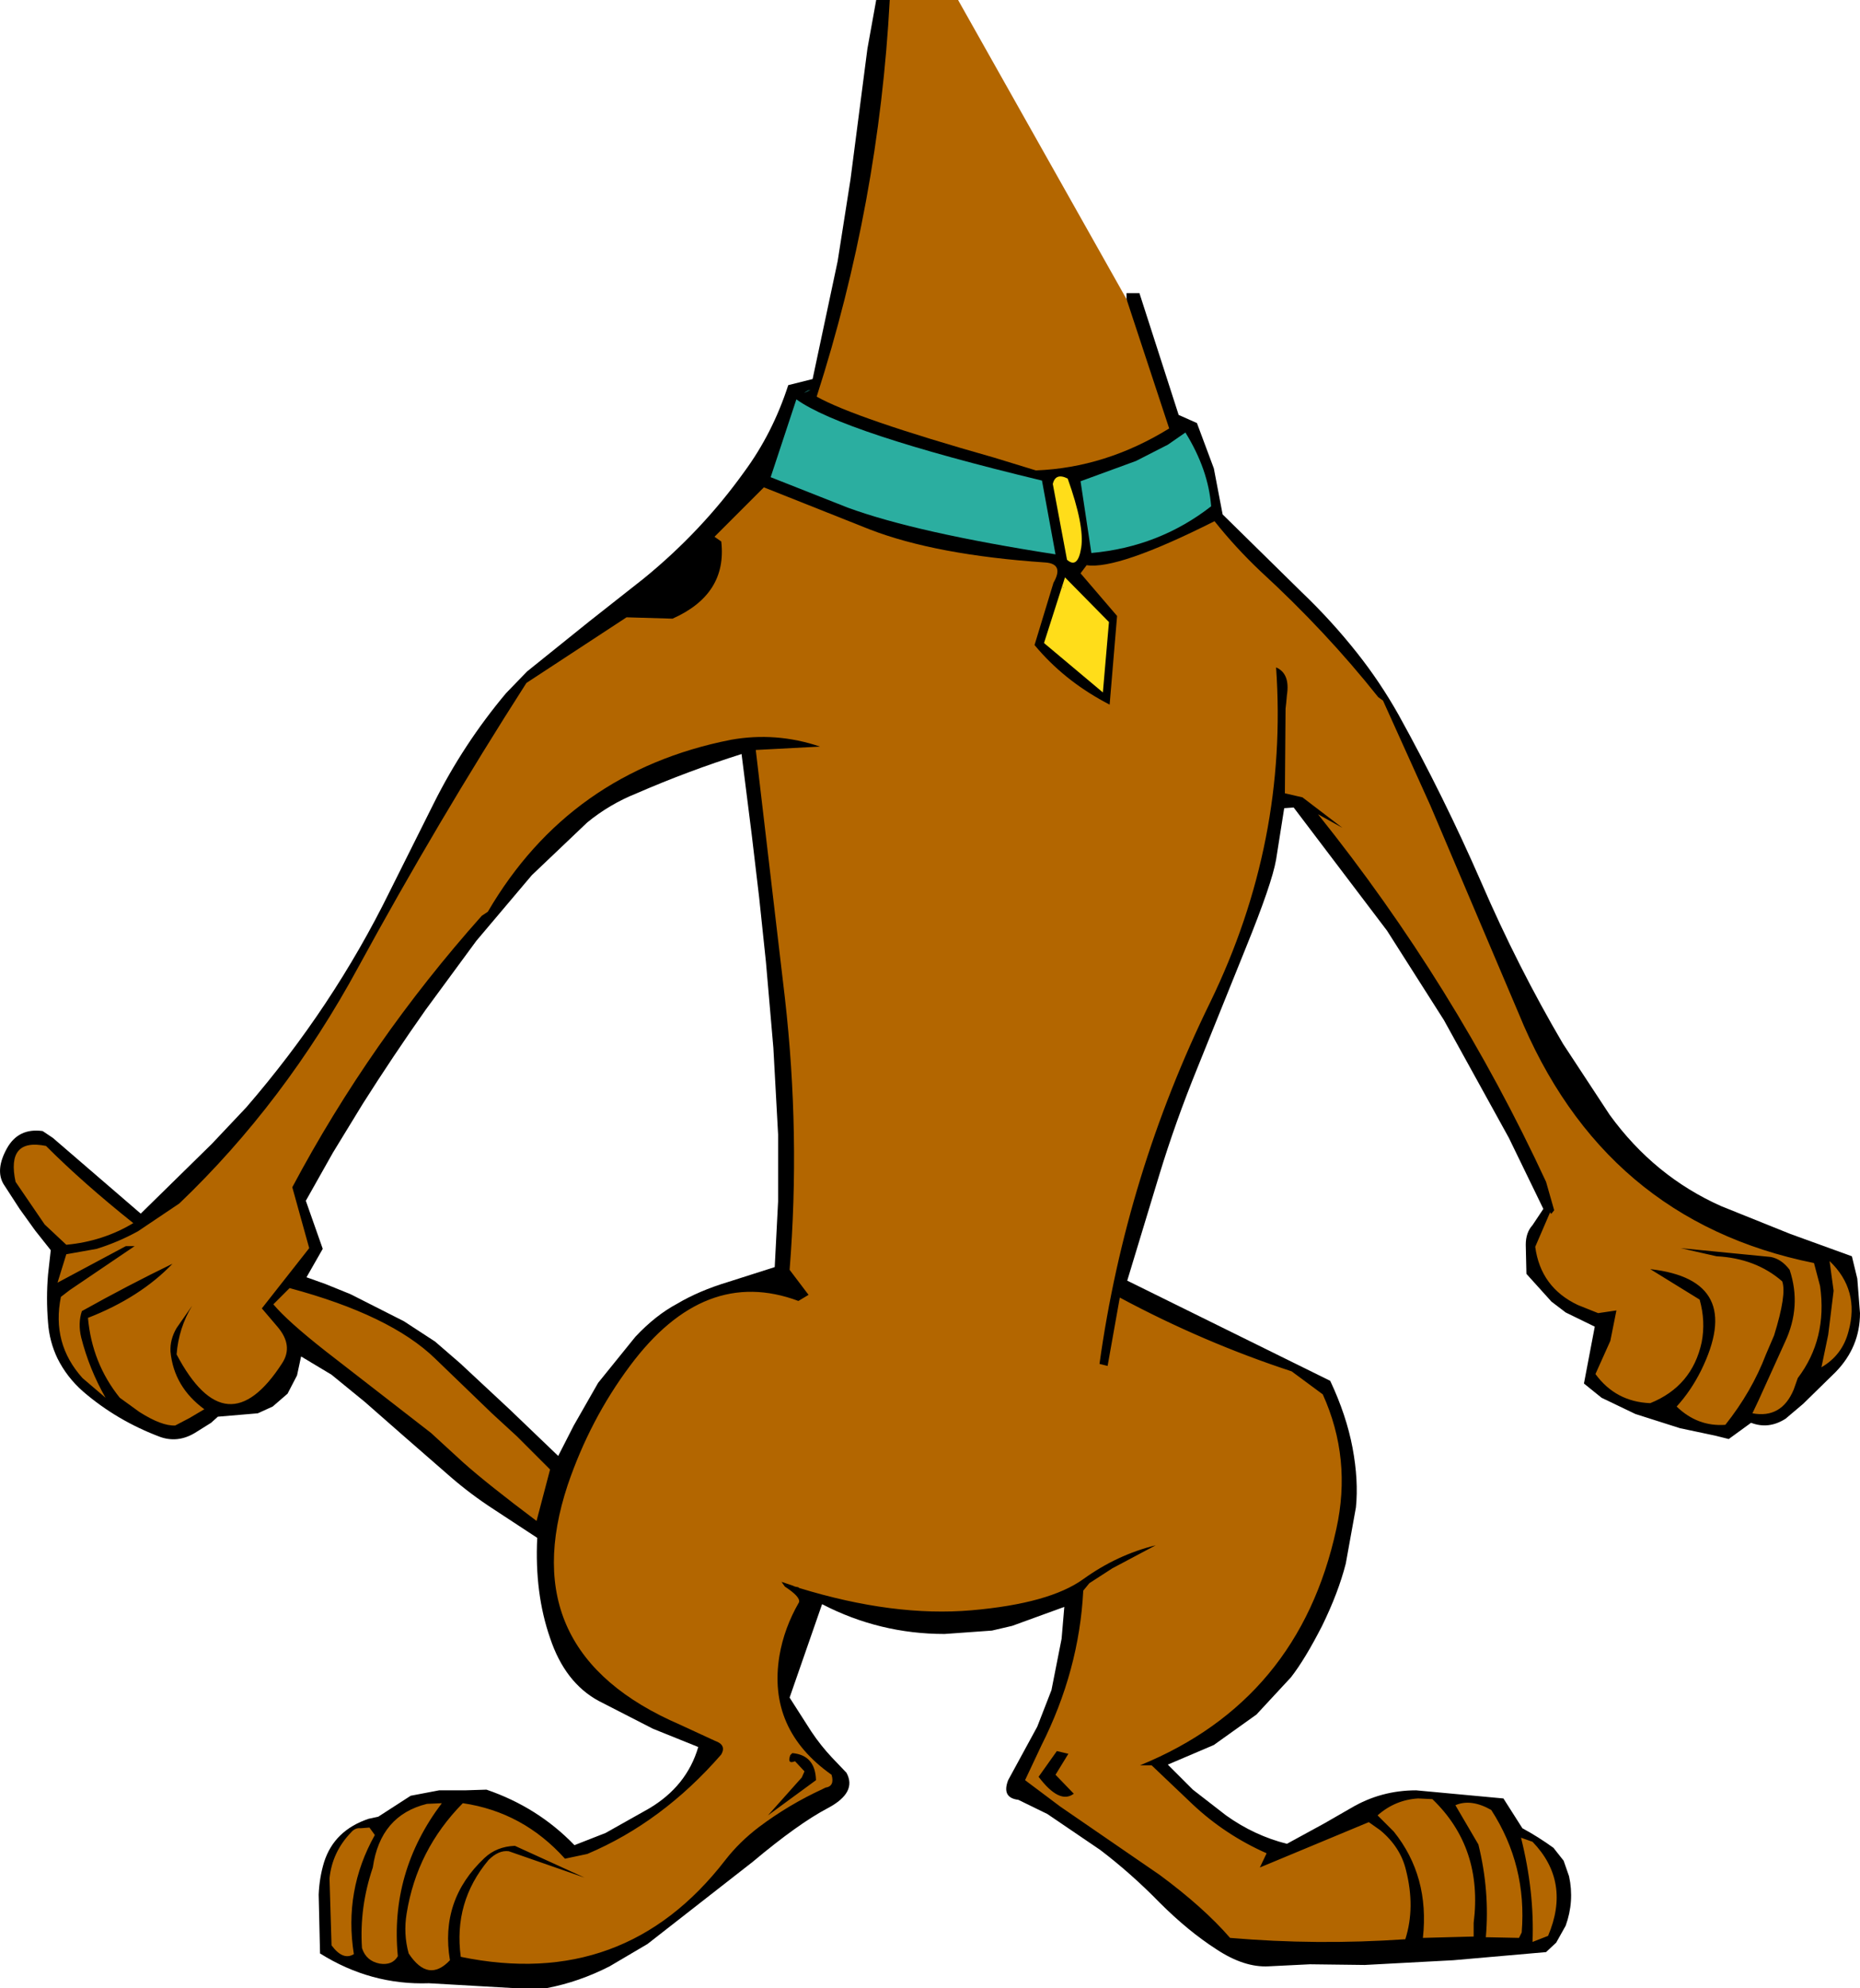
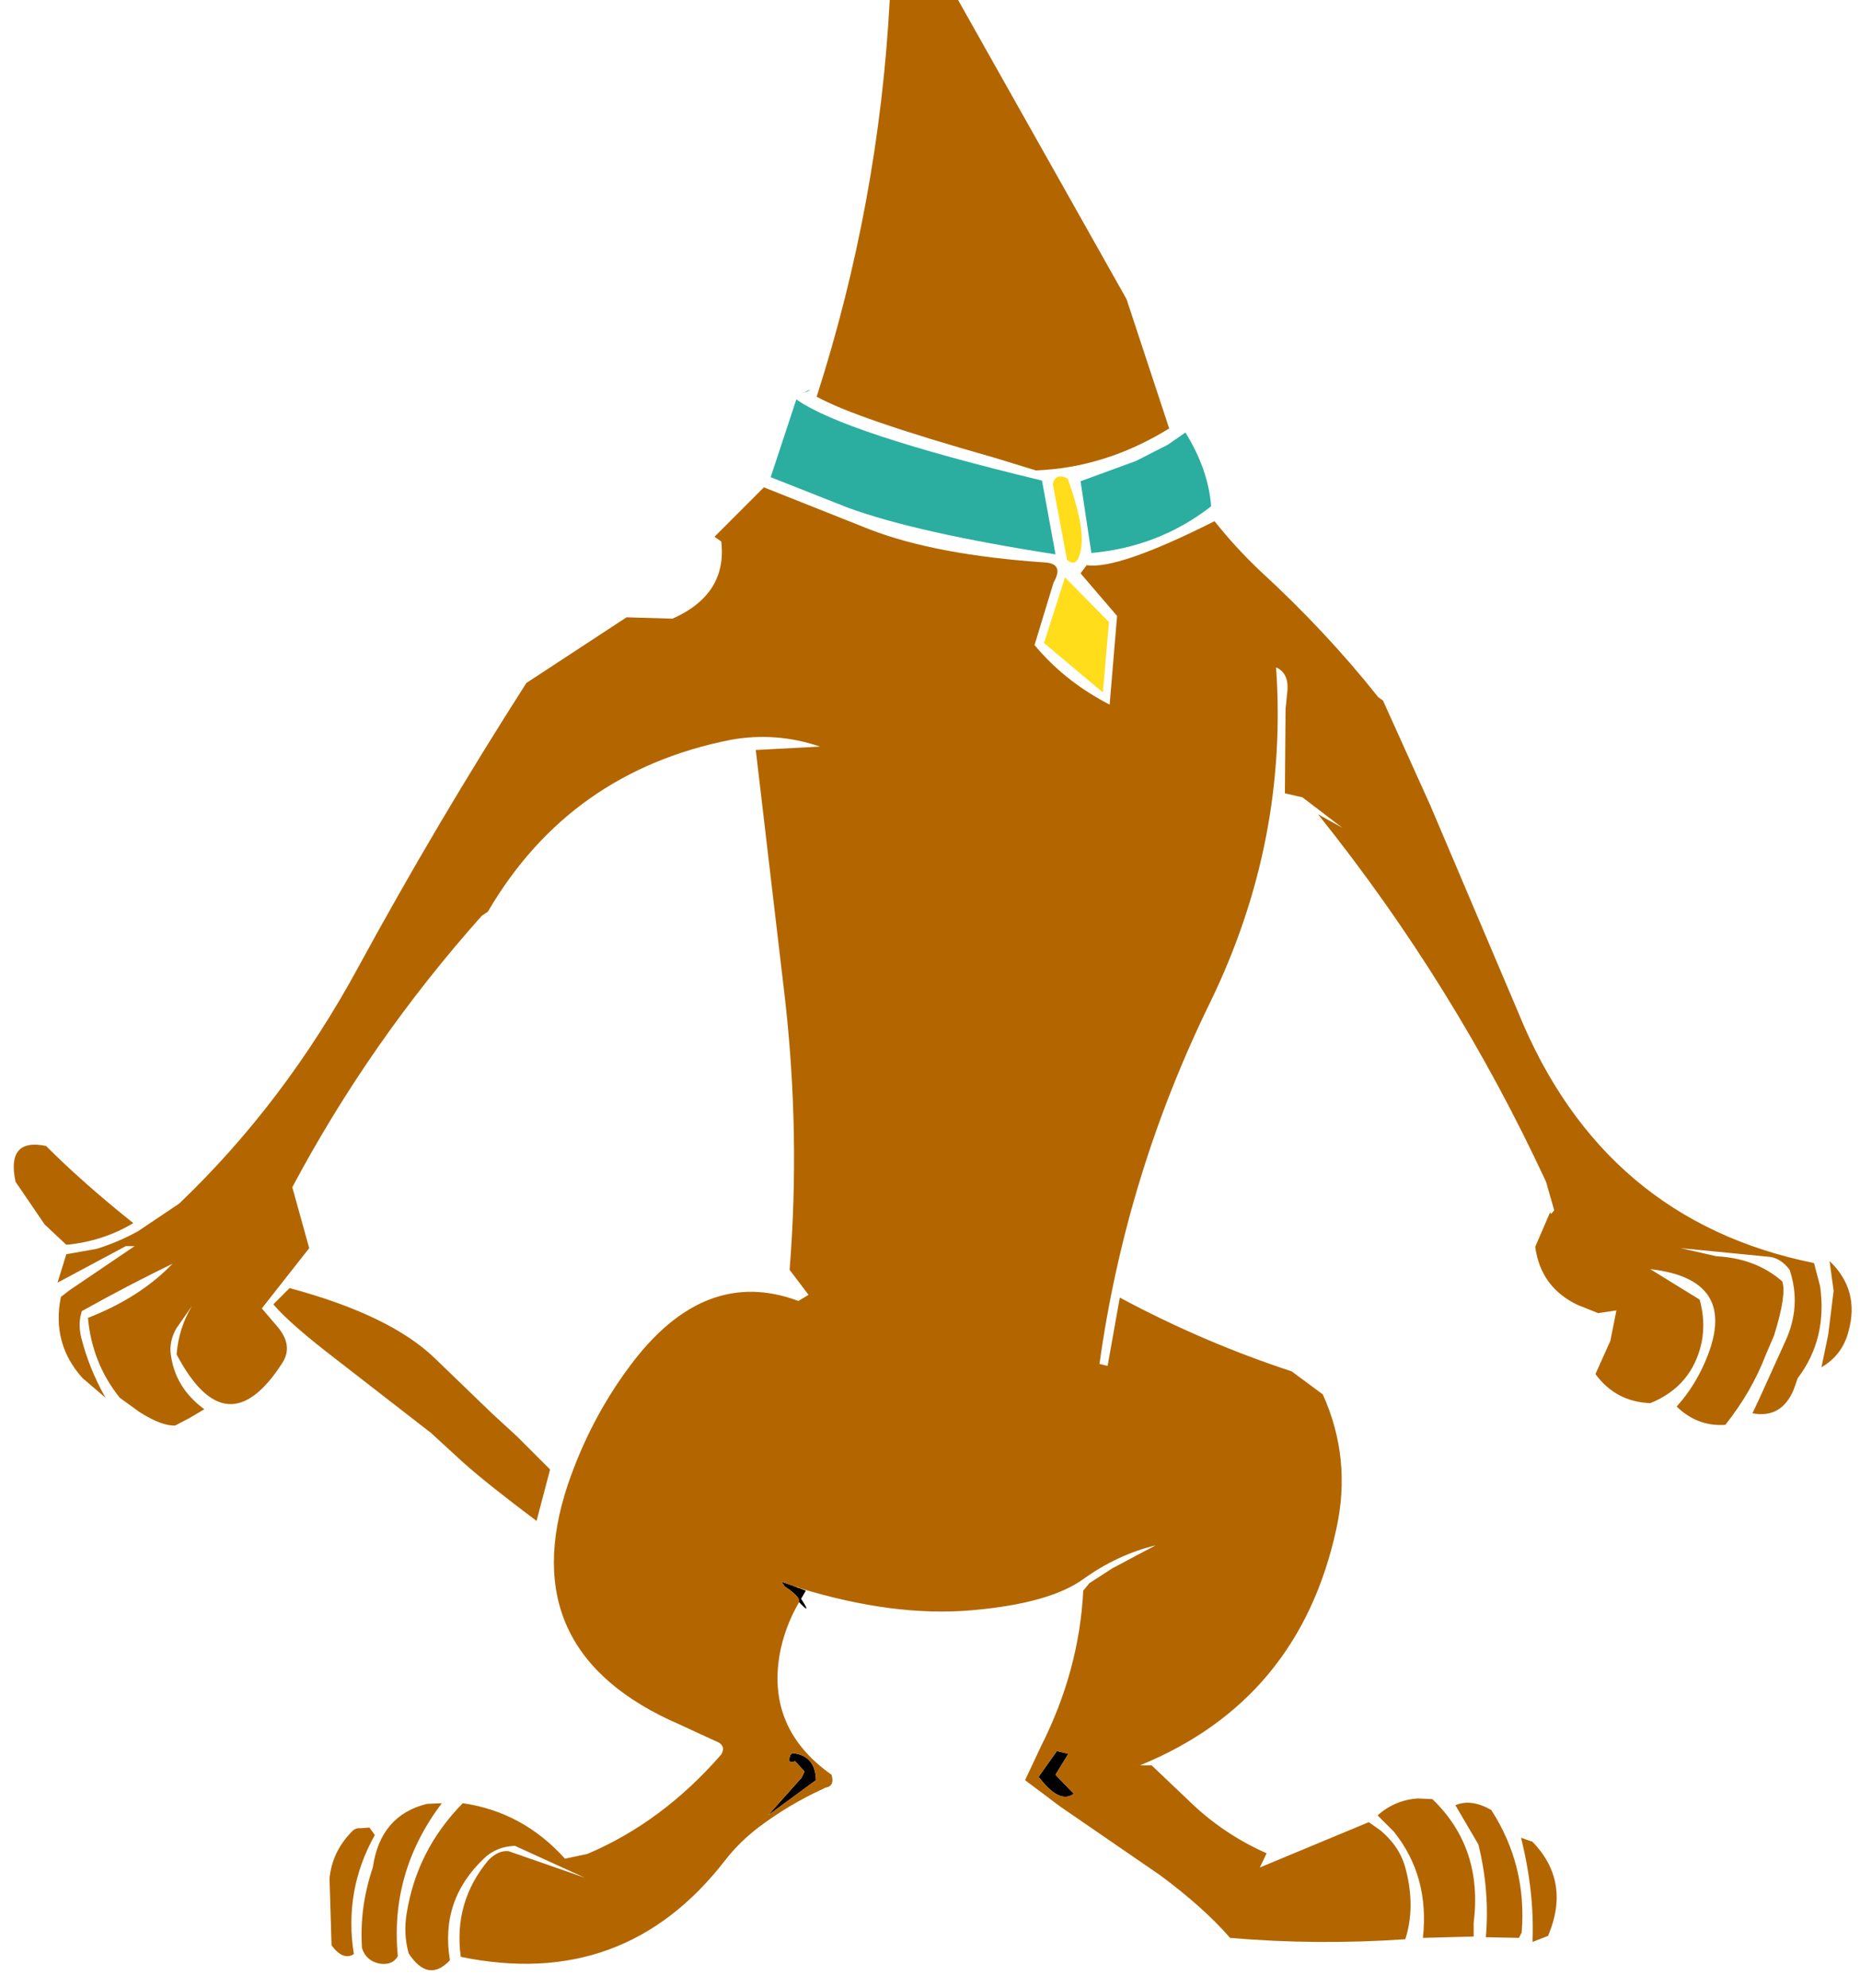
<svg xmlns="http://www.w3.org/2000/svg" height="146.85px" width="137.45px">
  <g transform="matrix(1.0, 0.0, 0.0, 1.0, -172.5, -141.75)">
-     <path d="M228.6 208.05 L228.05 203.4 227.3 197.45 Q223.35 198.7 219.55 200.35 217.55 201.15 215.9 202.5 L211.8 206.4 207.7 211.25 203.95 216.35 Q201.55 219.75 199.3 223.3 L197.1 226.9 195.1 230.45 196.35 234.0 195.15 236.1 196.55 236.6 198.4 237.35 202.35 239.35 204.65 240.85 206.5 242.45 210.15 245.85 213.75 249.3 214.9 247.05 216.7 243.9 219.45 240.5 Q220.95 238.9 222.55 238.05 224.15 237.1 226.3 236.45 L229.75 235.35 230.0 230.5 230.0 225.55 229.65 219.15 229.1 212.8 228.6 208.05 M236.6 145.35 L237.25 141.75 243.3 141.75 243.3 157.4 245.6 157.4 245.6 163.4 247.2 163.4 247.2 166.1 252.0 166.1 252.0 166.9 255.35 166.9 255.35 166.1 255.75 166.1 255.75 163.4 256.7 163.4 259.6 172.4 260.95 173.0 262.2 176.35 262.85 179.75 268.7 185.5 Q270.9 187.6 272.8 190.0 274.5 192.15 275.85 194.55 279.2 200.6 281.95 206.9 284.65 213.15 288.0 218.85 L291.45 224.1 Q294.75 228.65 299.7 230.85 L304.8 232.9 309.35 234.55 309.75 236.2 309.95 238.75 Q309.95 241.25 308.15 243.1 L305.75 245.45 304.45 246.55 Q303.2 247.35 301.9 246.85 L300.25 248.05 299.25 247.8 296.65 247.25 293.35 246.2 290.85 245.0 289.55 243.95 290.35 239.75 288.2 238.7 287.15 237.9 285.3 235.85 285.25 233.7 Q285.25 232.8 285.75 232.25 L286.55 231.05 284.0 225.8 279.2 217.1 275.0 210.5 268.1 201.4 267.4 201.45 266.8 205.25 Q266.5 207.0 264.55 211.8 L261.0 220.6 Q259.35 224.65 258.15 228.6 L255.8 236.35 270.8 243.75 Q272.0 246.3 272.45 248.7 272.9 251.1 272.7 253.1 L271.95 257.25 Q271.4 259.4 270.2 261.85 268.95 264.3 267.9 265.65 L265.35 268.4 262.2 270.65 258.8 272.1 260.65 273.95 263.1 275.85 Q265.2 277.35 267.6 277.95 L270.35 276.45 272.35 275.3 Q274.55 274.0 277.15 274.0 L283.6 274.6 285.0 276.8 Q286.2 277.45 287.3 278.25 L288.05 279.2 288.45 280.35 Q288.85 282.2 288.2 284.0 L287.5 285.25 286.75 285.95 279.9 286.55 273.35 286.9 269.3 286.85 266.25 287.0 Q264.45 287.1 262.4 285.75 260.3 284.4 258.2 282.3 256.1 280.15 253.8 278.4 L249.9 275.75 247.75 274.7 Q246.5 274.55 247.0 273.25 L249.15 269.3 250.2 266.6 250.95 262.8 251.15 260.45 247.3 261.85 245.8 262.2 242.3 262.45 Q237.5 262.45 233.25 260.25 L230.85 267.15 232.45 269.65 Q233.15 270.7 234.0 271.6 L235.05 272.7 Q235.85 274.15 233.7 275.3 231.5 276.45 228.1 279.3 L220.35 285.35 217.55 287.0 Q215.3 288.15 212.95 288.6 L210.3 288.6 204.2 288.25 Q199.9 288.4 196.15 286.05 L196.05 281.7 Q196.1 280.45 196.45 279.3 197.2 276.95 199.75 276.1 L200.45 275.95 202.85 274.4 204.95 274.0 206.85 274.0 208.45 273.95 Q212.25 275.25 214.95 278.05 L217.25 277.15 220.45 275.35 Q223.25 273.7 224.1 270.8 L220.75 269.45 216.75 267.4 Q214.25 266.05 213.15 262.75 212.0 259.45 212.2 255.35 L209.0 253.25 Q207.3 252.15 205.8 250.85 L202.3 247.8 199.45 245.3 197.0 243.3 194.75 241.95 194.45 243.35 193.75 244.7 192.65 245.65 191.55 246.15 188.6 246.4 188.1 246.85 186.9 247.6 Q185.65 248.35 184.35 247.9 181.15 246.7 178.65 244.55 177.45 243.5 176.75 242.1 176.15 240.85 176.05 239.45 175.9 237.65 176.05 235.9 L176.25 234.1 175.1 232.65 173.95 231.05 172.75 229.2 Q172.15 228.15 173.0 226.6 173.85 225.05 175.65 225.3 L176.4 225.8 182.9 231.4 188.15 226.25 190.7 223.55 Q197.1 216.15 201.3 207.6 L204.55 201.1 Q206.75 196.7 209.9 192.95 L211.45 191.35 216.05 187.65 220.05 184.5 Q224.35 181.0 227.5 176.6 229.6 173.75 230.75 170.2 L232.55 169.75 234.4 161.05 235.35 155.0 236.6 145.35" fill="#000000" fill-rule="evenodd" stroke="none" />
    <path d="M232.2 170.6 L232.4 170.55 Q231.6 170.95 232.2 170.6" fill="#2b9186" fill-rule="evenodd" stroke="none" />
    <path d="M231.55 260.1 Q231.65 259.7 230.5 258.95 L230.25 258.6 231.0 258.85 231.25 258.95 232.05 259.25 231.7 259.85 Q232.55 261.15 231.55 260.1 M251.05 185.15 L251.05 185.1 251.1 185.15 251.05 185.15 M251.45 271.3 L250.5 272.85 251.85 274.25 Q250.8 275.05 249.25 273.0 L250.6 271.1 251.45 271.3 M230.9 271.4 L231.05 271.25 Q232.75 271.4 232.8 273.25 L229.25 275.85 231.75 273.05 231.95 272.6 231.25 271.85 Q230.65 272.1 230.9 271.4" fill="#000000" fill-rule="evenodd" stroke="none" />
    <path d="M231.55 260.1 Q230.45 262.0 230.1 264.05 229.2 269.5 233.95 272.85 234.2 273.7 233.5 273.8 L233.3 273.9 Q230.8 275.05 228.6 276.7 227.15 277.8 226.1 279.15 218.65 288.8 206.55 286.3 206.0 282.25 208.6 279.15 209.35 278.4 210.1 278.5 L215.7 280.45 210.55 278.1 Q209.2 278.15 208.3 279.0 205.0 282.1 205.75 286.55 204.15 288.25 202.7 286.05 202.3 284.6 202.55 283.1 203.3 278.4 206.7 274.95 211.15 275.6 214.25 279.05 L215.9 278.7 Q221.45 276.35 225.8 271.35 226.2 270.65 225.35 270.35 L222.75 269.15 Q210.35 263.8 214.45 251.45 216.1 246.6 219.05 242.65 224.55 235.25 231.5 237.85 L232.25 237.4 230.85 235.55 Q231.65 225.55 230.5 215.45 L228.35 197.15 233.1 196.9 Q229.85 195.8 226.5 196.4 214.6 198.75 208.55 209.1 L208.1 209.4 Q199.85 218.65 194.1 229.45 L195.35 233.95 191.85 238.4 193.0 239.75 Q194.2 241.15 193.35 242.45 189.25 248.8 185.55 241.8 185.7 239.85 186.7 238.2 L185.55 239.85 Q185.05 240.7 185.1 241.6 185.35 244.2 187.6 245.85 L186.5 246.5 185.45 247.05 Q184.45 247.1 182.8 246.05 L181.35 245.0 Q179.3 242.45 179.0 239.1 182.85 237.6 185.25 235.1 181.95 236.7 178.55 238.6 178.25 239.5 178.5 240.55 179.1 242.9 180.3 245.0 L178.6 243.55 Q176.3 241.0 177.0 237.55 L177.65 237.05 182.45 233.8 181.8 233.8 176.75 236.5 177.4 234.4 179.65 234.0 Q181.25 233.5 182.7 232.7 L185.75 230.65 Q193.55 223.2 199.0 213.15 204.8 202.5 211.4 192.2 L218.8 187.35 222.2 187.45 Q226.25 185.65 225.8 181.75 L225.3 181.4 228.95 177.75 236.75 180.85 Q241.65 182.75 249.75 183.3 251.15 183.4 250.35 184.8 L248.95 189.4 249.25 189.75 Q251.4 192.2 254.5 193.8 L255.05 187.25 252.35 184.1 252.8 183.5 Q255.1 183.85 262.25 180.25 263.8 182.2 265.65 183.95 270.5 188.4 274.35 193.25 L274.7 193.5 278.2 201.25 284.7 216.55 Q290.95 231.9 306.55 235.05 L307.0 236.75 Q307.55 240.65 305.35 243.55 L305.05 244.4 Q304.15 246.55 302.0 246.15 L302.45 245.2 304.4 240.9 Q305.65 238.25 304.75 235.55 304.15 234.75 303.35 234.6 L296.7 233.95 299.35 234.55 Q302.25 234.7 304.2 236.4 304.55 237.35 303.6 240.4 L303.0 241.8 Q301.95 244.55 300.0 247.0 297.95 247.15 296.4 245.65 297.45 244.5 298.2 243.0 301.5 236.3 294.45 235.5 L298.1 237.75 Q298.55 239.35 298.25 240.9 297.55 244.15 294.45 245.4 291.9 245.3 290.4 243.25 L291.5 240.8 291.95 238.55 290.6 238.75 289.1 238.15 Q286.35 236.85 285.95 233.85 L287.05 231.3 287.1 231.4 287.15 231.4 287.35 231.15 286.75 229.05 Q280.0 214.5 269.9 201.9 L271.7 202.9 268.75 200.65 267.45 200.35 267.5 194.1 267.55 193.65 267.6 193.1 Q267.85 191.5 266.8 191.05 267.7 203.9 261.95 215.75 255.7 228.5 253.75 242.5 L254.35 242.65 255.25 237.6 Q261.4 240.9 267.95 243.05 L270.25 244.75 Q272.4 249.5 271.25 254.7 268.5 267.35 256.75 272.15 L257.6 272.15 260.65 275.05 Q263.05 277.3 266.1 278.65 L265.6 279.7 273.65 276.35 274.5 276.95 Q276.0 278.2 276.4 279.9 277.1 282.65 276.35 285.0 269.8 285.45 263.4 284.9 261.45 282.65 258.2 280.25 L250.85 275.2 248.25 273.25 249.45 270.7 Q252.25 265.15 252.55 259.25 L253.0 258.7 254.7 257.6 257.9 255.9 Q255.05 256.6 252.55 258.4 250.05 260.2 244.3 260.7 238.55 261.2 231.55 259.05 L231.5 259.0 231.25 258.95 231.0 258.85 230.25 258.6 230.5 258.95 Q231.65 259.7 231.55 260.1 M238.25 141.75 L243.3 141.75 255.75 163.85 258.9 173.4 Q254.2 176.3 249.05 176.5 L245.95 175.55 Q235.7 172.65 232.85 171.05 237.45 156.75 238.25 141.75 M307.1 242.75 L307.6 240.35 308.0 237.1 307.7 234.9 Q309.95 237.05 309.1 240.1 308.65 241.85 307.1 242.75 M251.45 271.3 L250.6 271.1 249.25 273.0 Q250.8 275.05 251.85 274.25 L250.5 272.85 251.45 271.3 M274.3 275.85 Q275.6 274.7 277.3 274.6 L278.35 274.65 Q282.1 278.25 281.4 283.8 L281.4 284.8 277.65 284.9 Q278.15 280.35 275.5 277.05 L274.3 275.85 M282.7 275.45 Q285.35 279.55 284.95 284.5 L284.75 284.9 282.3 284.85 Q282.6 281.45 281.75 278.0 L280.05 275.1 Q281.2 274.6 282.7 275.45 M285.75 277.8 Q288.6 280.75 286.9 284.75 L285.75 285.2 Q285.9 281.5 284.9 277.5 L285.75 277.8 M208.85 246.15 L210.7 247.85 213.15 250.3 212.15 254.1 Q208.55 251.4 206.75 249.8 L204.35 247.6 196.55 241.55 Q193.75 239.35 192.7 238.1 L193.9 236.9 Q201.35 238.9 204.65 242.1 L208.85 246.15 M173.65 229.05 Q172.95 225.8 175.9 226.4 178.65 229.15 182.35 232.1 180.1 233.45 177.4 233.7 L175.8 232.2 173.65 229.05 M199.15 276.8 L199.8 276.75 200.2 277.3 Q197.9 281.4 198.65 286.1 197.85 286.6 197.0 285.45 L196.85 280.5 Q197.05 278.55 198.45 277.1 198.75 276.75 199.15 276.8 M199.25 285.65 Q199.05 282.65 200.05 279.7 200.6 275.85 204.05 275.0 L205.15 274.95 Q201.3 280.05 201.9 286.25 201.5 286.95 200.55 286.8 199.55 286.6 199.25 285.65 M230.9 271.4 Q230.65 272.1 231.25 271.85 L231.95 272.6 231.75 273.05 229.25 275.85 232.8 273.25 Q232.75 271.4 231.05 271.25 L230.9 271.4" fill="#b36600" fill-rule="evenodd" stroke="none" />
    <path d="M229.45 177.0 L231.35 171.25 Q234.75 173.7 249.5 177.25 L250.5 182.7 Q240.2 181.1 235.15 179.25 L229.45 177.0 M262.0 179.15 Q258.15 182.15 253.15 182.6 L252.35 177.3 256.45 175.8 258.8 174.6 260.1 173.7 Q261.8 176.45 262.0 179.15" fill="#2baea0" fill-rule="evenodd" stroke="none" />
    <path d="M251.4 177.1 Q252.65 180.6 252.4 182.2 252.15 183.8 251.35 183.1 L250.3 177.5 Q250.5 176.65 251.4 177.1 M251.05 185.15 L251.1 185.15 251.05 185.1 251.05 185.15 M254.0 192.9 L249.65 189.25 251.2 184.4 254.45 187.7 254.0 192.9" fill="#ffdd1a" fill-rule="evenodd" stroke="none" />
  </g>
</svg>